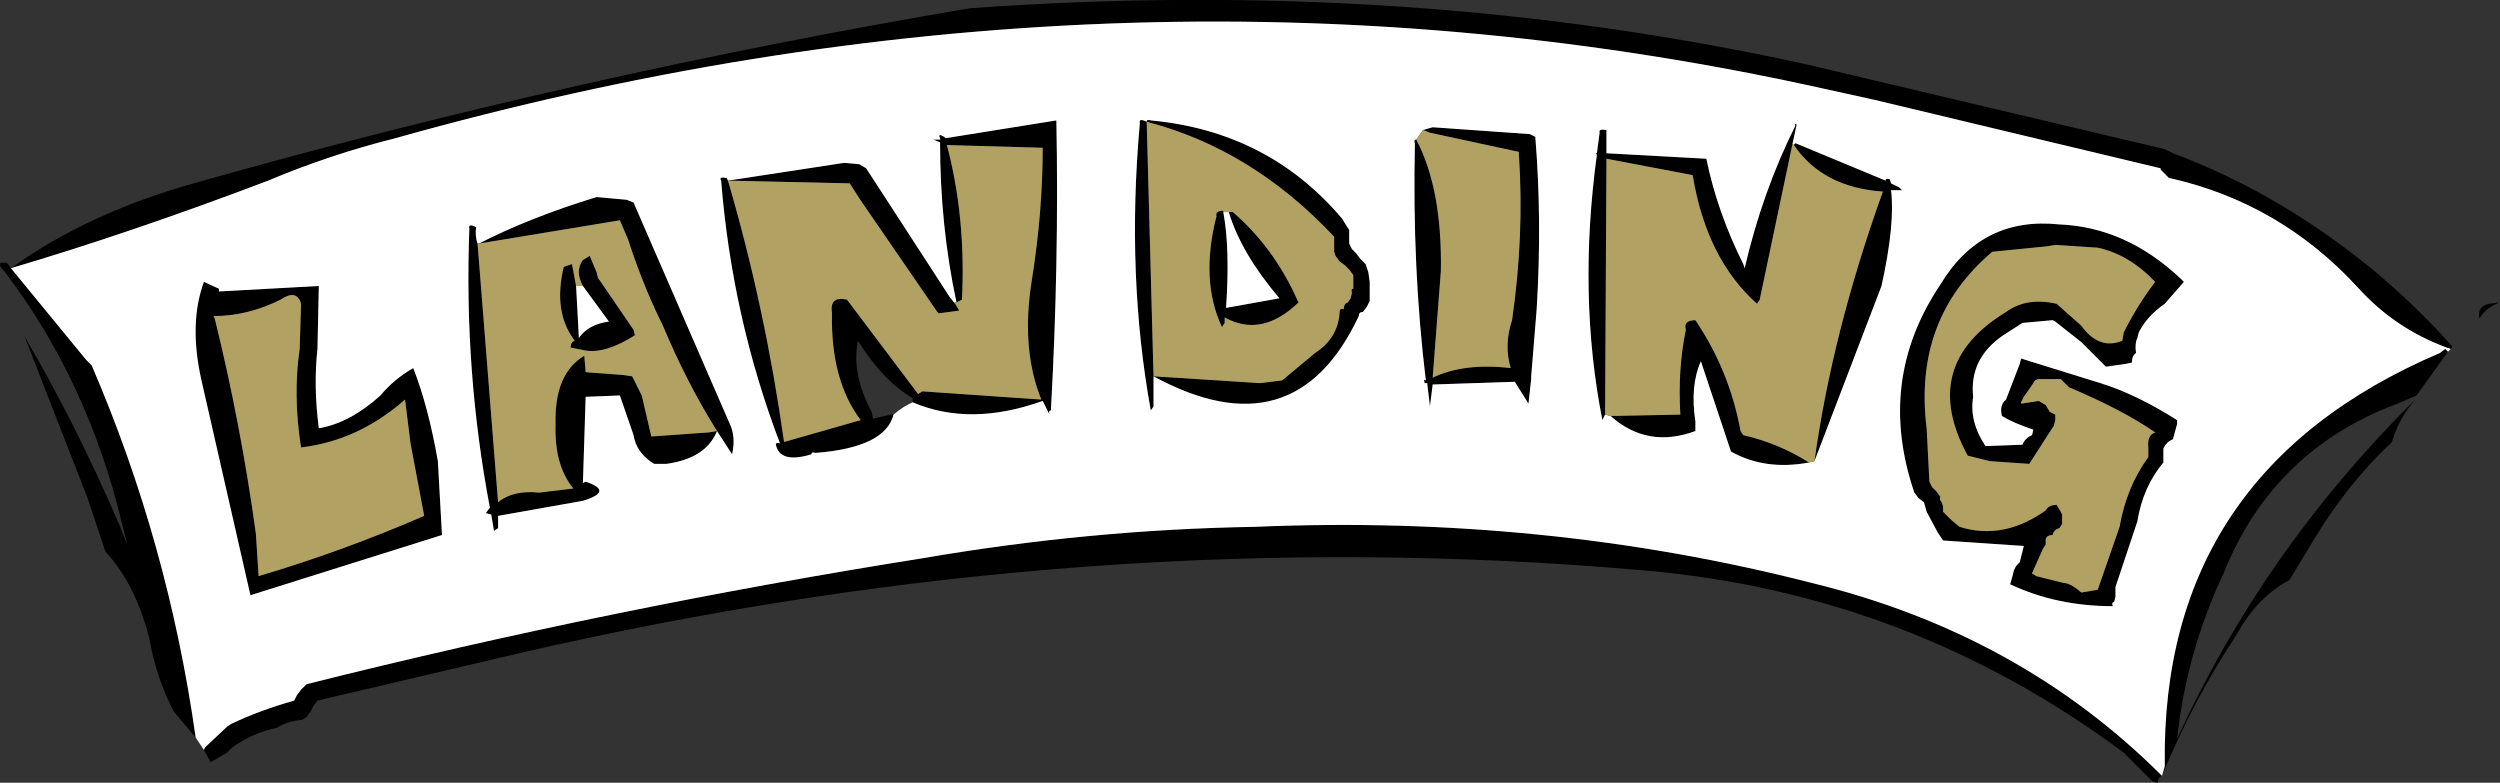
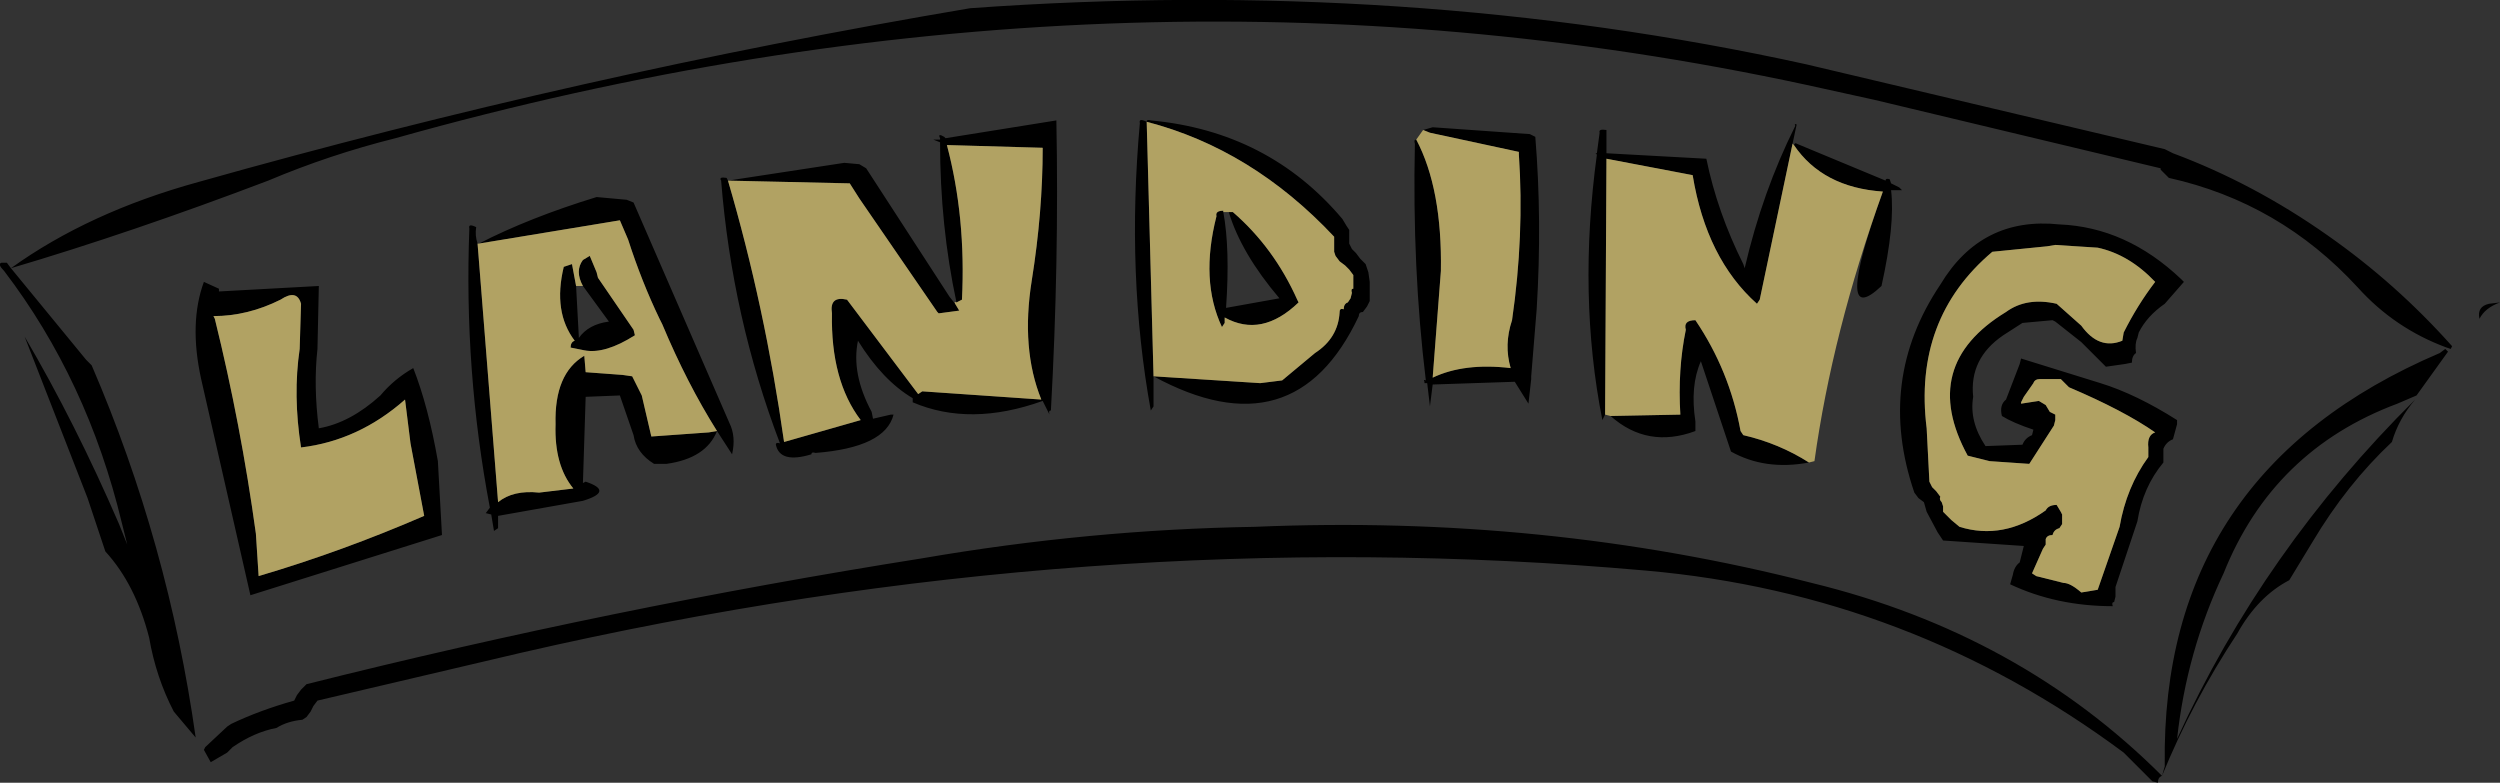
<svg xmlns="http://www.w3.org/2000/svg" height="28.6px" width="91.35px">
  <rect width="100%" height="100%" fill="#333333" stroke="none" />
  <g transform="matrix(1.0, 0.0, 0.0, 1.0, -4.65, -0.9)">
-     <path d="M96.0 11.95 Q95.45 12.15 95.25 12.55 95.15 12.1 95.6 12.0 L96.0 11.95 M94.2 13.65 L94.05 13.6 Q92.15 12.9 90.8 11.4 87.95 8.3 83.9 7.4 L83.7 7.2 83.6 7.1 83.6 7.05 73.15 4.55 70.65 4.0 Q45.4 -1.45 19.1 5.95 16.7 6.55 14.45 7.5 9.45 9.4 5.05 10.7 L7.8 14.05 8.0 14.25 Q10.8 20.75 11.8 27.85 L11.0 26.9 Q10.35 25.65 10.1 24.2 9.6 22.25 8.5 21.05 L7.85 19.1 5.55 13.2 Q7.4 16.35 9.0 20.05 L9.3 20.8 9.1 20.0 Q7.85 14.8 4.8 10.8 4.55 10.55 4.7 10.5 L4.9 10.5 5.05 10.7 Q7.9 8.65 11.9 7.55 25.9 3.6 40.1 1.2 56.1 0.05 70.65 3.25 L83.75 6.35 84.05 6.5 Q87.0 7.6 89.7 9.5 92.2 11.25 94.25 13.55 L94.2 13.65 M12.1 28.3 L12.15 28.2 12.95 27.45 13.1 27.35 Q14.15 26.85 15.4 26.5 L15.5 26.3 15.65 26.1 15.85 25.9 Q27.0 23.1 38.35 21.3 44.45 20.25 50.5 20.15 61.1 19.7 70.85 22.2 78.45 24.05 83.65 29.25 L83.75 28.9 83.75 28.85 Q83.6 18.15 93.8 13.8 L94.0 13.65 94.1 13.75 92.95 15.35 92.25 15.65 Q87.7 17.35 85.9 21.85 84.55 24.7 84.2 27.9 87.35 21.0 92.9 15.5 92.3 16.2 92.05 17.05 90.4 18.6 89.15 20.7 L88.3 22.1 Q87.15 22.7 86.4 24.05 84.75 26.55 83.65 29.25 83.5 29.3 83.5 29.5 L83.3 29.45 83.25 29.4 83.05 29.2 82.45 28.6 82.25 28.4 Q74.45 22.6 64.8 21.75 44.55 19.95 23.7 24.75 L16.25 26.5 16.1 26.7 16.0 26.9 15.85 27.1 15.7 27.2 Q15.15 27.25 14.75 27.5 13.95 27.65 13.15 28.2 L12.95 28.4 12.35 28.75 12.1 28.3 M81.3 9.95 L79.75 9.85 79.45 9.9 77.45 10.1 Q74.55 12.55 75.05 16.55 L75.15 18.5 75.25 18.7 75.4 18.85 75.55 19.05 Q75.5 19.15 75.6 19.25 L75.65 19.4 75.65 19.6 75.8 19.75 75.95 19.9 76.25 20.15 Q77.85 20.65 79.4 19.55 79.5 19.35 79.8 19.35 L79.95 19.6 80.0 19.7 80.0 20.05 79.9 20.2 Q79.7 20.25 79.65 20.45 79.45 20.45 79.4 20.6 L79.4 20.8 79.3 20.95 78.9 21.85 79.05 21.95 80.05 22.2 Q80.3 22.2 80.7 22.55 L81.3 22.45 82.1 20.15 Q82.35 18.7 83.15 17.6 L83.15 17.4 83.15 17.25 Q83.1 16.8 83.4 16.7 82.25 15.9 80.25 15.05 L79.95 14.75 79.2 14.75 Q79.0 14.75 78.95 14.9 L78.6 15.4 78.5 15.6 78.5 15.65 79.15 15.55 79.4 15.7 79.55 15.95 79.75 16.05 79.75 16.25 79.7 16.45 78.8 17.85 77.35 17.75 76.55 17.55 Q74.75 14.25 77.95 12.3 78.7 11.75 79.8 12.0 L80.7 12.8 Q81.35 13.7 82.2 13.35 L82.25 13.05 Q82.75 12.05 83.4 11.2 82.45 10.2 81.3 9.95 M83.75 12.0 Q83.1 12.45 82.8 13.05 L82.75 13.25 Q82.65 13.45 82.7 13.8 82.55 13.9 82.55 14.15 L82.3 14.2 81.6 14.3 80.7 13.4 79.75 12.65 79.65 12.6 78.55 12.7 77.85 13.15 Q76.6 14.0 76.75 15.4 76.6 16.3 77.2 17.2 L78.55 17.15 Q78.65 16.9 78.9 16.8 L78.95 16.6 Q78.2 16.35 77.8 16.1 77.7 15.7 77.95 15.5 L78.45 14.2 78.5 14.0 81.4 14.9 Q82.7 15.3 84.2 16.25 L84.2 16.4 84.05 16.95 Q83.8 17.05 83.7 17.3 L83.7 17.45 83.7 17.65 83.7 17.8 Q82.95 18.7 82.75 19.95 L81.95 22.35 81.95 22.55 81.95 22.7 81.9 22.9 Q81.8 22.9 81.85 23.05 79.8 23.05 78.1 22.25 L78.2 21.9 Q78.25 21.6 78.45 21.45 L78.6 20.85 75.65 20.65 75.45 20.35 75.05 19.6 74.95 19.25 74.75 19.1 74.6 18.9 Q73.2 14.8 75.55 11.3 77.05 8.8 79.9 9.1 82.35 9.2 84.35 11.1 L84.45 11.2 83.75 12.0 M70.2 6.2 Q70.25 6.1 70.3 6.15 L73.55 7.5 Q73.55 7.4 73.7 7.45 L73.75 7.6 74.05 7.75 74.15 7.85 73.75 7.85 Q73.9 9.1 73.4 11.35 L70.95 17.75 Q71.6 13.05 73.45 7.9 71.25 7.75 70.2 6.2 M70.75 17.8 Q69.15 18.1 67.9 17.4 L66.85 14.25 66.8 14.1 Q66.4 15.0 66.6 16.3 L66.6 16.65 Q64.85 17.3 63.5 16.1 L66.05 16.05 Q65.95 14.4 66.25 12.95 66.15 12.6 66.6 12.6 67.85 14.45 68.25 16.65 L68.35 16.8 Q69.65 17.1 70.75 17.8 M63.3 16.05 L63.2 16.25 Q62.3 11.7 63.0 6.55 L62.95 6.5 63.0 6.5 63.1 5.75 Q63.05 5.6 63.35 5.65 L63.35 6.5 67.0 6.7 Q67.4 8.65 68.35 10.55 L68.4 10.7 Q69.05 7.9 70.25 5.5 70.2 5.4 70.3 5.45 L70.15 6.15 68.95 11.85 68.85 12.0 Q67.0 10.35 66.5 7.3 L63.35 6.7 63.3 16.05 M56.65 5.65 L57.0 5.55 60.55 5.8 60.75 5.9 Q61.0 8.95 60.8 12.2 L60.6 14.65 60.6 14.75 60.5 15.65 60.0 14.85 57.0 14.95 56.9 15.75 56.8 14.9 56.7 14.9 56.7 14.85 Q56.65 14.75 56.75 14.8 56.25 10.7 56.35 6.15 56.3 6.0 56.4 6.0 57.35 7.8 57.3 10.8 L57.0 14.7 Q58.15 14.15 59.85 14.35 59.6 13.5 59.9 12.6 60.35 9.5 60.15 6.55 L60.15 6.45 56.9 5.75 56.65 5.65 M53.85 9.15 L53.95 9.3 53.95 9.5 53.95 9.7 53.95 9.8 54.05 10.0 54.2 10.15 54.35 10.35 54.55 10.55 54.65 10.85 54.7 11.2 54.7 11.75 54.7 11.9 54.6 12.1 54.45 12.3 Q54.3 12.3 54.3 12.45 51.95 17.45 46.8 14.65 L46.8 15.75 46.7 15.9 Q45.8 10.95 46.3 5.4 46.25 5.2 46.55 5.35 46.55 5.25 46.7 5.3 51.0 5.7 53.7 8.9 L53.85 9.15 M49.55 8.65 L49.7 8.65 Q51.2 9.95 52.05 11.85 L52.1 11.95 Q50.75 13.25 49.4 12.5 L49.4 12.7 49.3 12.85 Q48.5 11.15 49.1 8.8 49.05 8.6 49.35 8.6 L49.35 8.65 Q49.6 10.0 49.45 12.15 L51.4 11.8 Q50.0 10.15 49.55 8.65 M53.4 9.55 Q50.4 6.35 46.55 5.35 L46.8 14.65 50.7 14.9 51.5 14.8 52.7 13.8 Q53.55 13.25 53.6 12.3 53.6 12.15 53.75 12.2 53.75 12.0 53.9 11.95 L54.0 11.8 54.05 11.6 Q54.0 11.45 54.1 11.45 L54.1 11.3 54.1 11.1 54.1 10.95 53.95 10.75 53.8 10.6 53.6 10.45 53.45 10.25 53.4 10.1 53.4 9.9 53.4 9.7 53.4 9.55 M39.55 12.0 L39.7 12.25 38.95 12.35 38.9 12.3 36.05 8.15 35.7 7.6 31.25 7.5 Q32.6 12.1 33.3 17.05 L36.1 16.25 Q35.0 14.8 35.05 12.35 34.95 11.7 35.6 11.85 L38.2 15.3 38.35 15.2 42.7 15.5 Q41.95 13.65 42.35 11.15 42.75 8.65 42.75 6.3 L39.25 6.2 Q39.95 8.85 39.8 11.85 L39.6 11.95 Q39.0 9.15 39.0 6.1 L38.75 6.0 39.0 6.0 39.0 5.95 Q38.9 5.75 39.15 5.9 L39.2 5.95 43.25 5.3 Q43.35 10.5 43.05 15.9 42.95 15.9 43.0 16.05 L42.75 15.55 Q40.1 16.5 38.0 15.6 L38.0 15.45 Q36.9 14.8 36.0 13.35 35.75 14.55 36.5 15.95 L36.55 16.2 37.2 16.05 37.3 16.05 Q37.0 17.25 34.45 17.45 34.3 17.4 34.3 17.5 33.15 17.85 33.0 17.15 33.0 17.05 33.15 17.1 31.4 12.5 31.0 7.5 30.9 7.35 31.2 7.4 L31.25 7.5 35.5 6.85 36.05 6.9 36.3 7.05 39.35 11.75 39.55 12.0 M22.15 9.8 Q24.0 8.85 26.45 8.1 L27.55 8.2 27.8 8.3 31.3 16.35 Q31.55 16.85 31.4 17.5 L30.85 16.65 Q30.45 17.65 29.0 17.85 L28.55 17.85 Q27.9 17.45 27.8 16.8 L27.3 15.35 26.05 15.4 25.95 18.55 26.05 18.5 Q27.1 18.85 25.95 19.2 L22.85 19.75 22.85 20.2 22.7 20.3 22.6 19.7 22.4 19.65 22.55 19.45 Q21.6 14.45 21.8 9.25 21.75 9.05 22.05 9.2 22.0 9.5 22.1 9.8 L22.85 19.25 Q23.4 18.8 24.35 18.9 L25.6 18.75 Q24.9 17.9 24.95 16.4 24.9 14.55 26.0 13.9 L26.05 14.5 27.4 14.6 27.75 14.65 28.1 15.35 28.45 16.85 30.55 16.7 30.85 16.65 Q29.75 14.9 28.85 12.75 L28.75 12.55 Q28.1 11.2 27.6 9.65 L27.3 8.95 22.15 9.8 M25.95 11.35 Q25.65 10.8 25.95 10.4 L26.2 10.25 26.45 10.85 26.5 11.05 27.8 12.95 27.85 13.15 Q26.75 13.85 26.0 13.7 L25.5 13.6 Q25.5 13.4 25.65 13.35 24.85 12.3 25.25 10.65 L25.55 10.55 25.7 11.35 25.8 13.2 25.8 13.25 Q26.15 12.75 26.9 12.65 L25.95 11.35 M20.8 20.45 L13.8 22.65 12.0 14.75 Q11.55 12.7 12.1 11.2 L12.65 11.45 12.65 11.55 16.3 11.35 16.25 13.65 Q16.1 15.0 16.3 16.55 17.45 16.35 18.55 15.35 19.05 14.75 19.75 14.35 20.3 15.75 20.65 17.75 L20.8 20.45 M14.9 11.85 Q13.7 12.45 12.45 12.45 L12.5 12.55 Q13.45 16.4 14.0 20.4 L14.1 21.95 Q17.15 21.05 20.15 19.75 L19.65 17.1 19.45 15.5 Q17.75 17.0 15.65 17.25 15.35 15.35 15.6 13.65 L15.65 12.0 Q15.5 11.45 14.9 11.85" fill="#000000" fill-rule="evenodd" stroke="none" />
-     <path d="M11.8 27.85 Q10.8 20.75 8.0 14.25 L7.8 14.05 5.05 10.7 Q9.45 9.4 14.45 7.5 16.7 6.55 19.1 5.95 45.4 -1.45 70.65 4.0 L73.15 4.55 83.6 7.05 83.6 7.1 83.7 7.2 83.9 7.4 Q87.95 8.3 90.8 11.4 92.15 12.9 94.05 13.6 L94.2 13.65 94.1 13.75 94.0 13.65 93.8 13.8 Q83.6 18.15 83.75 28.85 L83.75 28.9 83.65 29.25 Q78.45 24.05 70.85 22.2 61.1 19.7 50.5 20.15 44.45 20.25 38.35 21.3 27.0 23.1 15.85 25.9 L15.65 26.1 15.5 26.3 15.4 26.5 Q14.15 26.85 13.1 27.35 L12.95 27.45 12.15 28.2 12.1 28.3 11.8 27.85 M83.75 12.0 L84.45 11.2 84.35 11.1 Q82.35 9.2 79.9 9.1 77.05 8.8 75.55 11.3 73.2 14.8 74.6 18.9 L74.75 19.1 74.95 19.25 75.05 19.6 75.45 20.35 75.65 20.65 78.6 20.85 78.45 21.45 Q78.25 21.6 78.2 21.9 L78.1 22.25 Q79.8 23.05 81.85 23.05 81.8 22.9 81.9 22.9 L81.95 22.7 81.95 22.55 81.95 22.35 82.75 19.95 Q82.95 18.7 83.7 17.8 L83.7 17.65 83.7 17.45 83.7 17.3 Q83.8 17.05 84.05 16.95 L84.2 16.4 84.2 16.25 Q82.7 15.3 81.4 14.9 L78.5 14.0 78.45 14.2 77.95 15.5 Q77.7 15.7 77.8 16.1 78.2 16.35 78.95 16.6 L78.9 16.8 Q78.65 16.9 78.55 17.15 L77.2 17.2 Q76.6 16.3 76.75 15.4 76.6 14.0 77.85 13.15 L78.55 12.7 79.65 12.6 79.75 12.65 80.7 13.4 81.6 14.3 82.3 14.2 82.55 14.15 Q82.55 13.9 82.7 13.8 82.65 13.45 82.75 13.25 L82.8 13.05 Q83.1 12.45 83.75 12.0 M70.95 17.75 L73.4 11.35 Q73.9 9.1 73.75 7.85 L74.15 7.85 74.05 7.75 73.75 7.6 73.7 7.45 Q73.55 7.4 73.55 7.5 L70.3 6.15 Q70.25 6.1 70.2 6.2 L70.15 6.15 70.3 5.45 Q70.2 5.4 70.25 5.5 69.05 7.9 68.4 10.7 L68.35 10.55 Q67.4 8.65 67.0 6.7 L63.35 6.5 63.35 5.65 Q63.05 5.6 63.1 5.75 L63.0 6.5 62.95 6.5 63.0 6.55 Q62.3 11.7 63.2 16.25 L63.3 16.05 63.5 16.1 Q64.85 17.3 66.6 16.65 L66.6 16.3 Q66.4 15.0 66.8 14.1 L66.85 14.25 67.9 17.4 Q69.15 18.1 70.75 17.8 L70.95 17.75 M56.4 6.0 Q56.3 6.0 56.35 6.15 56.25 10.7 56.75 14.8 56.65 14.75 56.7 14.85 L56.7 14.9 56.8 14.9 56.9 15.75 57.0 14.95 60.0 14.85 60.5 15.65 60.6 14.75 60.6 14.65 60.8 12.2 Q61.0 8.95 60.75 5.9 L60.55 5.8 57.0 5.55 56.65 5.65 56.4 6.0 M53.85 9.15 L53.7 8.9 Q51.0 5.7 46.7 5.3 46.55 5.25 46.55 5.35 46.25 5.2 46.3 5.4 45.8 10.95 46.7 15.9 L46.8 15.75 46.8 14.65 Q51.95 17.45 54.3 12.45 54.3 12.3 54.45 12.3 L54.6 12.1 54.7 11.9 54.7 11.75 54.7 11.2 54.65 10.85 54.55 10.55 54.35 10.35 54.2 10.15 54.05 10.0 53.95 9.8 53.95 9.7 53.95 9.5 53.95 9.3 53.85 9.15 M49.35 8.65 L49.55 8.65 Q50.0 10.15 51.4 11.8 L49.45 12.15 Q49.6 10.0 49.35 8.65 M39.6 11.95 Q39.5 11.9 39.55 12.0 L39.35 11.75 36.3 7.05 36.05 6.9 35.5 6.85 31.25 7.5 31.2 7.4 Q30.9 7.35 31.0 7.5 31.4 12.5 33.15 17.1 33.0 17.05 33.0 17.15 33.15 17.85 34.3 17.5 34.3 17.4 34.45 17.45 37.0 17.25 37.3 16.05 37.65 15.75 38.0 15.6 40.1 16.5 42.75 15.55 L43.0 16.05 Q42.95 15.9 43.05 15.9 43.35 10.5 43.25 5.3 L39.2 5.95 39.15 5.9 Q38.9 5.75 39.0 5.95 L39.0 6.0 38.75 6.0 39.0 6.1 Q39.0 9.15 39.6 11.95 M22.1 9.8 Q22.0 9.5 22.05 9.2 21.75 9.05 21.8 9.25 21.6 14.45 22.55 19.45 L22.4 19.65 22.6 19.7 22.7 20.3 22.85 20.2 22.85 19.75 25.95 19.2 Q27.1 18.85 26.05 18.5 L25.95 18.55 26.05 15.4 27.3 15.35 27.8 16.8 Q27.9 17.45 28.55 17.85 L29.0 17.85 Q30.45 17.65 30.85 16.65 L31.4 17.5 Q31.55 16.85 31.3 16.35 L27.8 8.3 27.55 8.2 26.45 8.1 Q24.0 8.85 22.15 9.8 L22.1 9.8 M25.7 11.35 L25.95 11.35 26.9 12.65 Q26.15 12.75 25.8 13.25 L25.8 13.2 25.7 11.35 M20.8 20.45 L20.65 17.75 Q20.3 15.75 19.75 14.35 19.05 14.75 18.55 15.35 17.45 16.35 16.3 16.55 16.1 15.0 16.25 13.65 L16.3 11.35 12.65 11.55 12.65 11.45 12.1 11.2 Q11.55 12.7 12.0 14.75 L13.8 22.65 20.8 20.45" fill="#ffffff" fill-rule="evenodd" stroke="none" />
+     <path d="M96.0 11.95 Q95.45 12.15 95.25 12.55 95.15 12.1 95.6 12.0 L96.0 11.95 M94.2 13.65 L94.05 13.6 Q92.15 12.9 90.8 11.4 87.95 8.3 83.9 7.4 L83.7 7.2 83.6 7.1 83.6 7.05 73.15 4.55 70.65 4.0 Q45.4 -1.45 19.1 5.95 16.7 6.55 14.45 7.5 9.45 9.4 5.05 10.7 L7.8 14.05 8.0 14.25 Q10.8 20.75 11.8 27.85 L11.0 26.9 Q10.35 25.65 10.1 24.2 9.6 22.25 8.5 21.05 L7.85 19.1 5.55 13.2 Q7.4 16.35 9.0 20.05 L9.3 20.8 9.1 20.0 Q7.85 14.8 4.8 10.8 4.55 10.55 4.7 10.5 L4.9 10.5 5.05 10.7 Q7.9 8.65 11.9 7.55 25.9 3.6 40.1 1.2 56.1 0.05 70.65 3.25 L83.75 6.35 84.05 6.5 Q87.0 7.6 89.7 9.5 92.2 11.25 94.25 13.55 L94.2 13.65 M12.1 28.3 L12.15 28.2 12.95 27.45 13.1 27.35 Q14.15 26.85 15.4 26.5 L15.5 26.3 15.65 26.1 15.85 25.9 Q27.0 23.1 38.35 21.3 44.45 20.25 50.5 20.15 61.1 19.7 70.85 22.2 78.45 24.05 83.65 29.25 L83.75 28.9 83.75 28.85 Q83.6 18.15 93.8 13.8 L94.0 13.65 94.1 13.75 92.95 15.35 92.25 15.65 Q87.7 17.35 85.9 21.85 84.55 24.7 84.2 27.9 87.35 21.0 92.9 15.5 92.3 16.2 92.05 17.05 90.4 18.6 89.15 20.7 L88.3 22.1 Q87.15 22.7 86.4 24.05 84.75 26.55 83.65 29.25 83.5 29.3 83.5 29.5 L83.3 29.45 83.25 29.4 83.05 29.2 82.45 28.6 82.25 28.4 Q74.45 22.6 64.8 21.75 44.55 19.95 23.7 24.75 L16.25 26.5 16.1 26.7 16.0 26.9 15.85 27.1 15.7 27.2 Q15.15 27.25 14.75 27.5 13.95 27.65 13.15 28.2 L12.95 28.4 12.35 28.75 12.1 28.3 M81.3 9.95 L79.75 9.85 79.45 9.9 77.45 10.1 Q74.55 12.55 75.05 16.55 L75.15 18.5 75.25 18.7 75.4 18.85 75.55 19.05 Q75.5 19.15 75.6 19.25 L75.65 19.4 75.65 19.6 75.8 19.75 75.95 19.9 76.25 20.15 Q77.85 20.65 79.4 19.55 79.5 19.35 79.8 19.35 L79.95 19.6 80.0 19.7 80.0 20.05 79.9 20.2 Q79.7 20.25 79.65 20.45 79.45 20.45 79.4 20.6 L79.4 20.8 79.3 20.95 78.9 21.85 79.05 21.95 80.05 22.2 Q80.3 22.2 80.7 22.55 L81.3 22.45 82.1 20.15 Q82.35 18.7 83.15 17.6 L83.15 17.4 83.15 17.25 Q83.1 16.8 83.4 16.7 82.25 15.9 80.25 15.05 L79.95 14.75 79.2 14.75 Q79.0 14.75 78.95 14.9 L78.6 15.4 78.5 15.6 78.5 15.65 79.15 15.55 79.4 15.7 79.55 15.95 79.75 16.05 79.75 16.25 79.7 16.45 78.8 17.85 77.35 17.75 76.55 17.55 Q74.75 14.25 77.95 12.3 78.7 11.75 79.8 12.0 L80.7 12.8 Q81.35 13.7 82.2 13.35 L82.25 13.05 Q82.75 12.05 83.4 11.2 82.45 10.2 81.3 9.95 M83.75 12.0 Q83.1 12.45 82.8 13.05 L82.75 13.25 Q82.65 13.45 82.7 13.8 82.55 13.9 82.55 14.15 L82.3 14.2 81.6 14.3 80.7 13.4 79.75 12.65 79.65 12.6 78.55 12.7 77.85 13.15 Q76.6 14.0 76.75 15.4 76.6 16.3 77.2 17.2 L78.55 17.15 Q78.65 16.9 78.9 16.8 L78.95 16.6 Q78.2 16.35 77.8 16.1 77.7 15.7 77.95 15.5 L78.45 14.2 78.5 14.0 81.4 14.9 Q82.7 15.3 84.2 16.25 L84.2 16.4 84.05 16.95 Q83.8 17.05 83.7 17.3 L83.7 17.45 83.7 17.65 83.7 17.8 Q82.95 18.7 82.75 19.95 L81.95 22.35 81.95 22.55 81.95 22.7 81.9 22.9 Q81.8 22.9 81.85 23.05 79.8 23.05 78.1 22.25 L78.2 21.9 Q78.25 21.6 78.45 21.45 L78.6 20.85 75.65 20.65 75.45 20.35 75.05 19.6 74.95 19.25 74.75 19.1 74.6 18.9 Q73.2 14.8 75.55 11.3 77.05 8.8 79.9 9.1 82.35 9.2 84.35 11.1 L84.45 11.2 83.75 12.0 M70.2 6.2 Q70.25 6.1 70.3 6.15 L73.55 7.5 Q73.55 7.4 73.7 7.45 L73.75 7.6 74.05 7.75 74.15 7.85 73.75 7.85 Q73.9 9.1 73.4 11.35 Q71.6 13.05 73.45 7.9 71.25 7.75 70.2 6.2 M70.75 17.8 Q69.15 18.1 67.9 17.4 L66.85 14.25 66.8 14.1 Q66.4 15.0 66.6 16.3 L66.6 16.65 Q64.85 17.3 63.5 16.1 L66.05 16.05 Q65.95 14.4 66.25 12.95 66.15 12.6 66.6 12.6 67.85 14.45 68.25 16.65 L68.35 16.8 Q69.65 17.1 70.75 17.8 M63.3 16.05 L63.2 16.25 Q62.3 11.7 63.0 6.55 L62.95 6.5 63.0 6.5 63.1 5.75 Q63.05 5.6 63.35 5.65 L63.35 6.5 67.0 6.7 Q67.4 8.65 68.35 10.55 L68.4 10.7 Q69.05 7.9 70.25 5.5 70.2 5.4 70.3 5.45 L70.15 6.15 68.95 11.85 68.85 12.0 Q67.0 10.35 66.5 7.3 L63.35 6.7 63.3 16.05 M56.65 5.65 L57.0 5.55 60.55 5.8 60.75 5.9 Q61.0 8.95 60.8 12.2 L60.6 14.65 60.6 14.75 60.5 15.65 60.0 14.85 57.0 14.95 56.9 15.75 56.8 14.9 56.7 14.9 56.7 14.85 Q56.65 14.75 56.75 14.8 56.25 10.7 56.35 6.15 56.3 6.0 56.4 6.0 57.35 7.8 57.3 10.8 L57.0 14.7 Q58.15 14.15 59.85 14.35 59.6 13.5 59.9 12.6 60.35 9.5 60.15 6.55 L60.15 6.45 56.9 5.75 56.65 5.65 M53.85 9.15 L53.95 9.3 53.95 9.5 53.95 9.7 53.95 9.8 54.05 10.0 54.2 10.15 54.35 10.35 54.55 10.55 54.65 10.85 54.7 11.2 54.7 11.75 54.7 11.9 54.6 12.1 54.45 12.3 Q54.3 12.3 54.3 12.45 51.95 17.45 46.8 14.65 L46.8 15.75 46.7 15.9 Q45.8 10.95 46.3 5.4 46.25 5.2 46.55 5.35 46.55 5.25 46.7 5.3 51.0 5.7 53.7 8.9 L53.85 9.15 M49.55 8.65 L49.7 8.65 Q51.2 9.95 52.05 11.85 L52.1 11.95 Q50.75 13.25 49.4 12.5 L49.4 12.7 49.3 12.85 Q48.5 11.15 49.1 8.8 49.05 8.6 49.35 8.6 L49.35 8.65 Q49.6 10.0 49.45 12.15 L51.4 11.8 Q50.0 10.15 49.55 8.65 M53.4 9.55 Q50.4 6.35 46.55 5.35 L46.8 14.65 50.7 14.9 51.5 14.8 52.7 13.8 Q53.55 13.25 53.6 12.3 53.6 12.15 53.75 12.2 53.75 12.0 53.9 11.95 L54.0 11.8 54.05 11.6 Q54.0 11.45 54.1 11.45 L54.1 11.3 54.1 11.1 54.1 10.95 53.95 10.75 53.8 10.6 53.6 10.45 53.45 10.25 53.4 10.1 53.4 9.9 53.4 9.7 53.4 9.55 M39.55 12.0 L39.7 12.25 38.95 12.35 38.9 12.3 36.05 8.15 35.7 7.6 31.25 7.5 Q32.6 12.1 33.3 17.05 L36.1 16.25 Q35.0 14.8 35.05 12.35 34.95 11.7 35.6 11.85 L38.2 15.3 38.35 15.2 42.7 15.5 Q41.95 13.65 42.35 11.15 42.75 8.65 42.75 6.3 L39.25 6.2 Q39.95 8.85 39.8 11.85 L39.6 11.95 Q39.0 9.15 39.0 6.1 L38.75 6.0 39.0 6.0 39.0 5.95 Q38.9 5.75 39.15 5.9 L39.2 5.95 43.25 5.3 Q43.35 10.5 43.05 15.9 42.95 15.9 43.0 16.05 L42.75 15.55 Q40.1 16.5 38.0 15.6 L38.0 15.45 Q36.9 14.8 36.0 13.35 35.75 14.55 36.5 15.95 L36.55 16.2 37.2 16.05 37.3 16.05 Q37.0 17.25 34.45 17.45 34.3 17.4 34.3 17.5 33.15 17.85 33.0 17.15 33.0 17.05 33.15 17.1 31.4 12.5 31.0 7.5 30.9 7.35 31.2 7.4 L31.25 7.5 35.5 6.85 36.05 6.9 36.3 7.05 39.35 11.75 39.55 12.0 M22.15 9.8 Q24.0 8.85 26.45 8.1 L27.55 8.2 27.8 8.3 31.3 16.35 Q31.55 16.85 31.4 17.5 L30.85 16.65 Q30.45 17.65 29.0 17.85 L28.55 17.85 Q27.9 17.45 27.8 16.8 L27.3 15.35 26.05 15.4 25.95 18.55 26.05 18.5 Q27.1 18.85 25.95 19.2 L22.85 19.75 22.85 20.2 22.7 20.3 22.6 19.7 22.4 19.65 22.55 19.45 Q21.6 14.45 21.8 9.25 21.75 9.05 22.05 9.2 22.0 9.5 22.1 9.8 L22.85 19.25 Q23.4 18.8 24.35 18.9 L25.6 18.75 Q24.9 17.9 24.95 16.4 24.9 14.55 26.0 13.9 L26.05 14.5 27.4 14.6 27.75 14.65 28.1 15.35 28.45 16.85 30.55 16.7 30.85 16.65 Q29.75 14.9 28.85 12.75 L28.75 12.55 Q28.1 11.2 27.6 9.65 L27.3 8.95 22.15 9.8 M25.95 11.35 Q25.65 10.8 25.95 10.4 L26.2 10.25 26.45 10.85 26.5 11.05 27.8 12.95 27.85 13.15 Q26.75 13.85 26.0 13.7 L25.5 13.6 Q25.5 13.4 25.65 13.35 24.85 12.3 25.25 10.65 L25.55 10.55 25.7 11.35 25.8 13.2 25.8 13.25 Q26.15 12.75 26.9 12.65 L25.95 11.35 M20.8 20.45 L13.8 22.65 12.0 14.75 Q11.55 12.7 12.1 11.2 L12.65 11.45 12.65 11.55 16.3 11.35 16.25 13.65 Q16.1 15.0 16.3 16.55 17.45 16.35 18.55 15.35 19.05 14.75 19.75 14.35 20.3 15.75 20.65 17.75 L20.8 20.45 M14.9 11.85 Q13.7 12.45 12.45 12.45 L12.5 12.55 Q13.45 16.4 14.0 20.4 L14.1 21.95 Q17.15 21.05 20.15 19.75 L19.65 17.1 19.45 15.5 Q17.75 17.0 15.65 17.25 15.35 15.35 15.6 13.65 L15.65 12.0 Q15.5 11.45 14.9 11.85" fill="#000000" fill-rule="evenodd" stroke="none" />
    <path d="M81.3 9.95 Q82.45 10.2 83.4 11.2 82.75 12.05 82.25 13.05 L82.2 13.35 Q81.35 13.7 80.7 12.8 L79.8 12.0 Q78.7 11.75 77.95 12.3 74.75 14.25 76.55 17.55 L77.35 17.75 78.8 17.85 79.7 16.45 79.75 16.25 79.75 16.05 79.55 15.95 79.4 15.7 79.15 15.55 78.5 15.65 78.5 15.6 78.6 15.4 78.95 14.9 Q79.0 14.75 79.2 14.75 L79.95 14.75 80.25 15.05 Q82.25 15.9 83.4 16.7 83.1 16.8 83.15 17.25 L83.15 17.4 83.15 17.6 Q82.35 18.7 82.1 20.15 L81.3 22.45 80.7 22.55 Q80.3 22.2 80.05 22.2 L79.05 21.95 78.9 21.85 79.3 20.95 79.4 20.8 79.4 20.6 Q79.45 20.45 79.65 20.45 79.7 20.25 79.9 20.2 L80.0 20.05 80.0 19.7 79.95 19.6 79.8 19.35 Q79.5 19.35 79.4 19.55 77.85 20.65 76.25 20.15 L75.95 19.9 75.8 19.75 75.65 19.6 75.65 19.4 75.6 19.25 Q75.5 19.15 75.55 19.05 L75.4 18.85 75.25 18.7 75.15 18.5 75.05 16.55 Q74.55 12.55 77.45 10.1 L79.45 9.9 79.75 9.85 81.3 9.95 M70.95 17.75 L70.75 17.8 Q69.65 17.1 68.35 16.8 L68.25 16.65 Q67.85 14.45 66.6 12.6 66.15 12.6 66.25 12.95 65.95 14.4 66.05 16.05 L63.5 16.1 63.3 16.05 63.35 6.7 66.5 7.3 Q67.0 10.35 68.85 12.0 L68.95 11.85 70.15 6.15 70.2 6.2 Q71.25 7.75 73.45 7.9 71.6 13.05 70.95 17.75 M56.4 6.0 L56.65 5.65 56.9 5.75 60.15 6.45 60.15 6.55 Q60.35 9.5 59.9 12.6 59.6 13.5 59.85 14.35 58.15 14.15 57.0 14.7 L57.3 10.8 Q57.35 7.8 56.4 6.0 M49.35 8.65 L49.35 8.6 Q49.05 8.6 49.1 8.8 48.5 11.15 49.3 12.85 L49.4 12.7 49.4 12.5 Q50.75 13.25 52.1 11.95 L52.05 11.85 Q51.2 9.95 49.7 8.65 L49.55 8.65 49.35 8.65 M39.6 11.95 L39.8 11.85 Q39.95 8.85 39.25 6.2 L42.75 6.3 Q42.75 8.65 42.35 11.15 41.95 13.65 42.7 15.5 L38.35 15.2 38.2 15.3 35.6 11.85 Q34.95 11.7 35.05 12.35 35.0 14.8 36.1 16.25 L33.3 17.05 Q32.6 12.1 31.25 7.5 L35.7 7.6 36.05 8.15 38.9 12.3 38.95 12.35 39.7 12.25 39.55 12.0 Q39.5 11.9 39.6 11.95 M53.4 9.55 L53.4 9.7 53.4 9.9 53.4 10.1 53.45 10.25 53.6 10.45 53.8 10.6 53.95 10.75 54.1 10.95 54.1 11.1 54.1 11.3 54.1 11.45 Q54.0 11.45 54.05 11.6 L54.0 11.8 53.9 11.95 Q53.75 12.0 53.75 12.2 53.6 12.15 53.6 12.3 53.55 13.25 52.7 13.8 L51.5 14.8 50.7 14.9 46.8 14.65 46.55 5.35 Q50.4 6.35 53.4 9.55 M22.1 9.8 L22.15 9.8 27.3 8.95 27.6 9.65 Q28.1 11.2 28.75 12.55 L28.85 12.75 Q29.75 14.9 30.85 16.65 L30.55 16.7 28.45 16.85 28.1 15.35 27.75 14.65 27.4 14.6 26.05 14.5 26.0 13.9 Q24.9 14.55 24.95 16.4 24.9 17.9 25.6 18.75 L24.35 18.9 Q23.4 18.8 22.85 19.25 L22.1 9.8 M25.7 11.35 L25.55 10.55 25.25 10.65 Q24.85 12.3 25.65 13.35 25.5 13.4 25.5 13.6 L26.0 13.7 Q26.75 13.85 27.85 13.15 L27.8 12.95 26.5 11.05 26.45 10.85 26.2 10.25 25.95 10.4 Q25.65 10.8 25.95 11.35 L25.7 11.35 M14.9 11.85 Q15.5 11.45 15.65 12.0 L15.6 13.65 Q15.35 15.35 15.65 17.25 17.75 17.0 19.45 15.5 L19.65 17.1 20.15 19.75 Q17.15 21.05 14.1 21.95 L14.0 20.4 Q13.45 16.4 12.5 12.55 L12.45 12.45 Q13.7 12.45 14.9 11.85" fill="#b1a263" fill-rule="evenodd" stroke="none" />
  </g>
</svg>